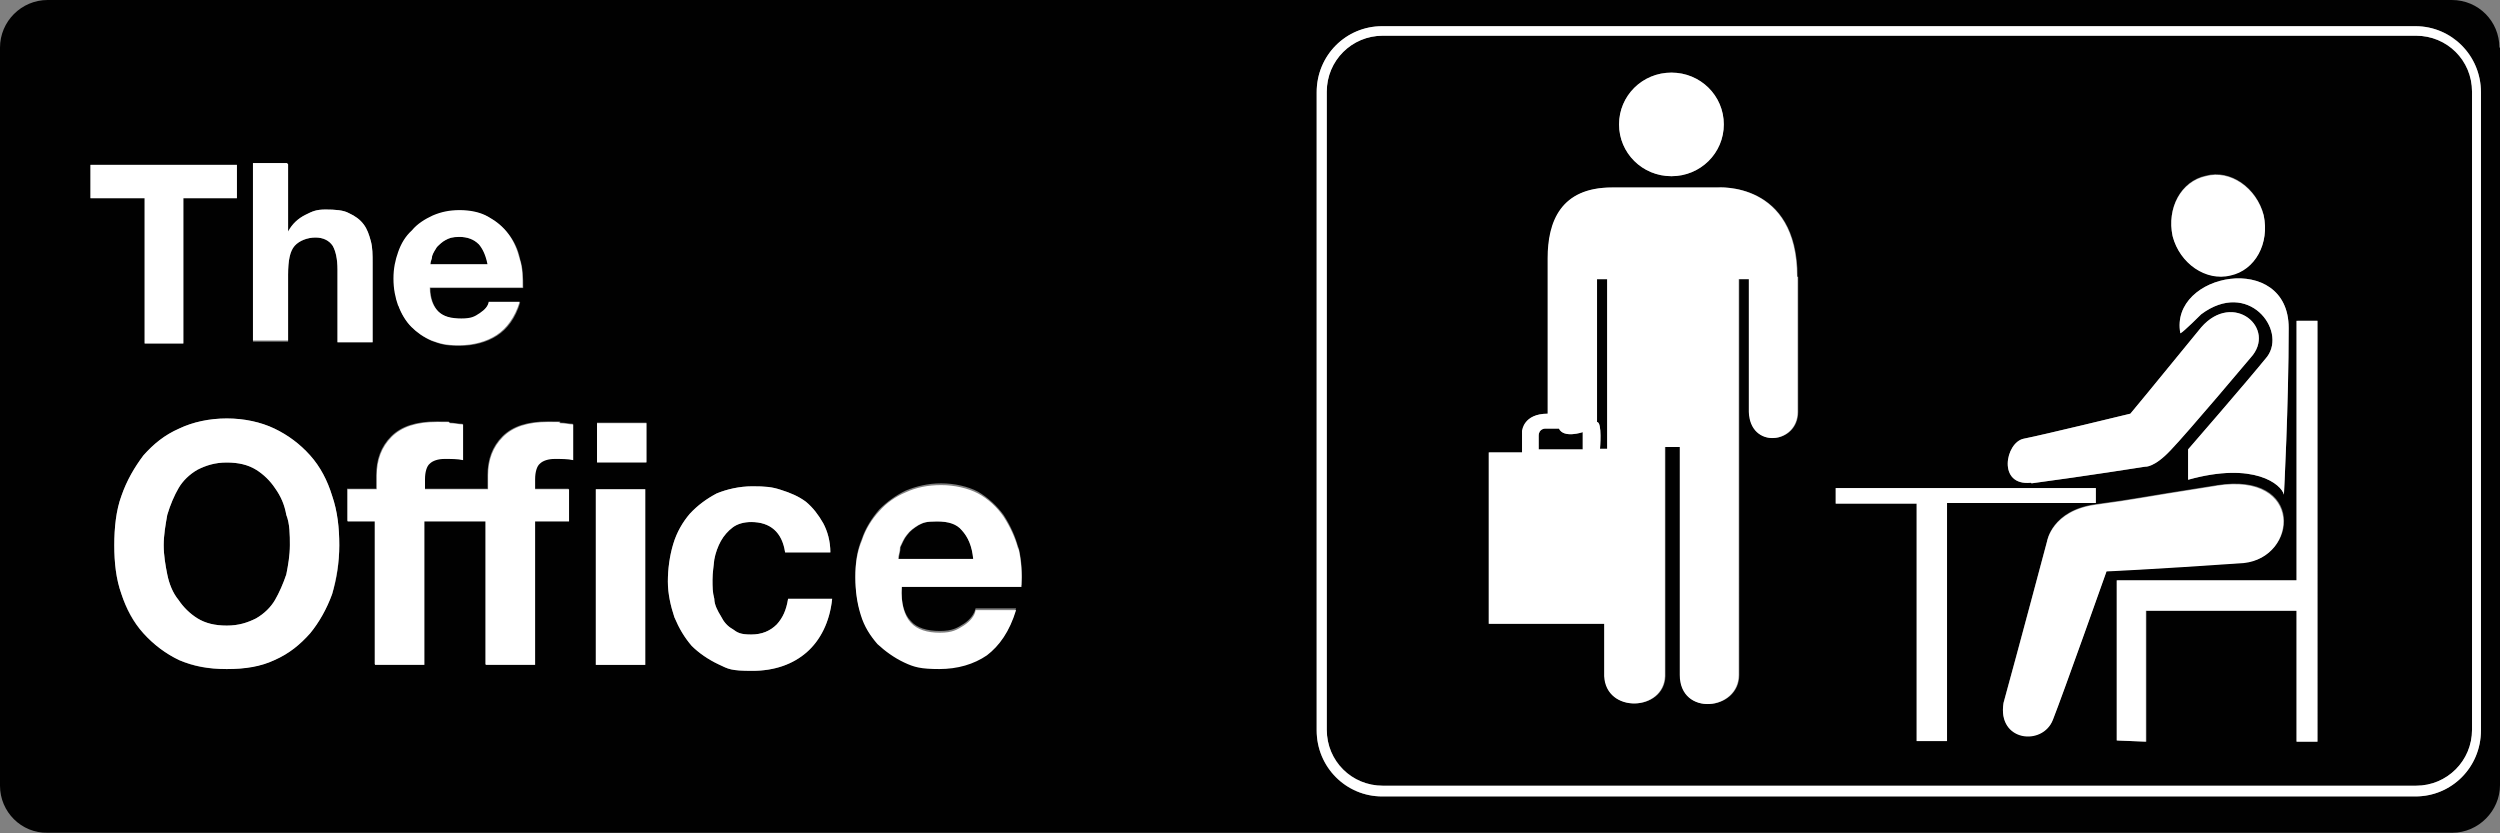
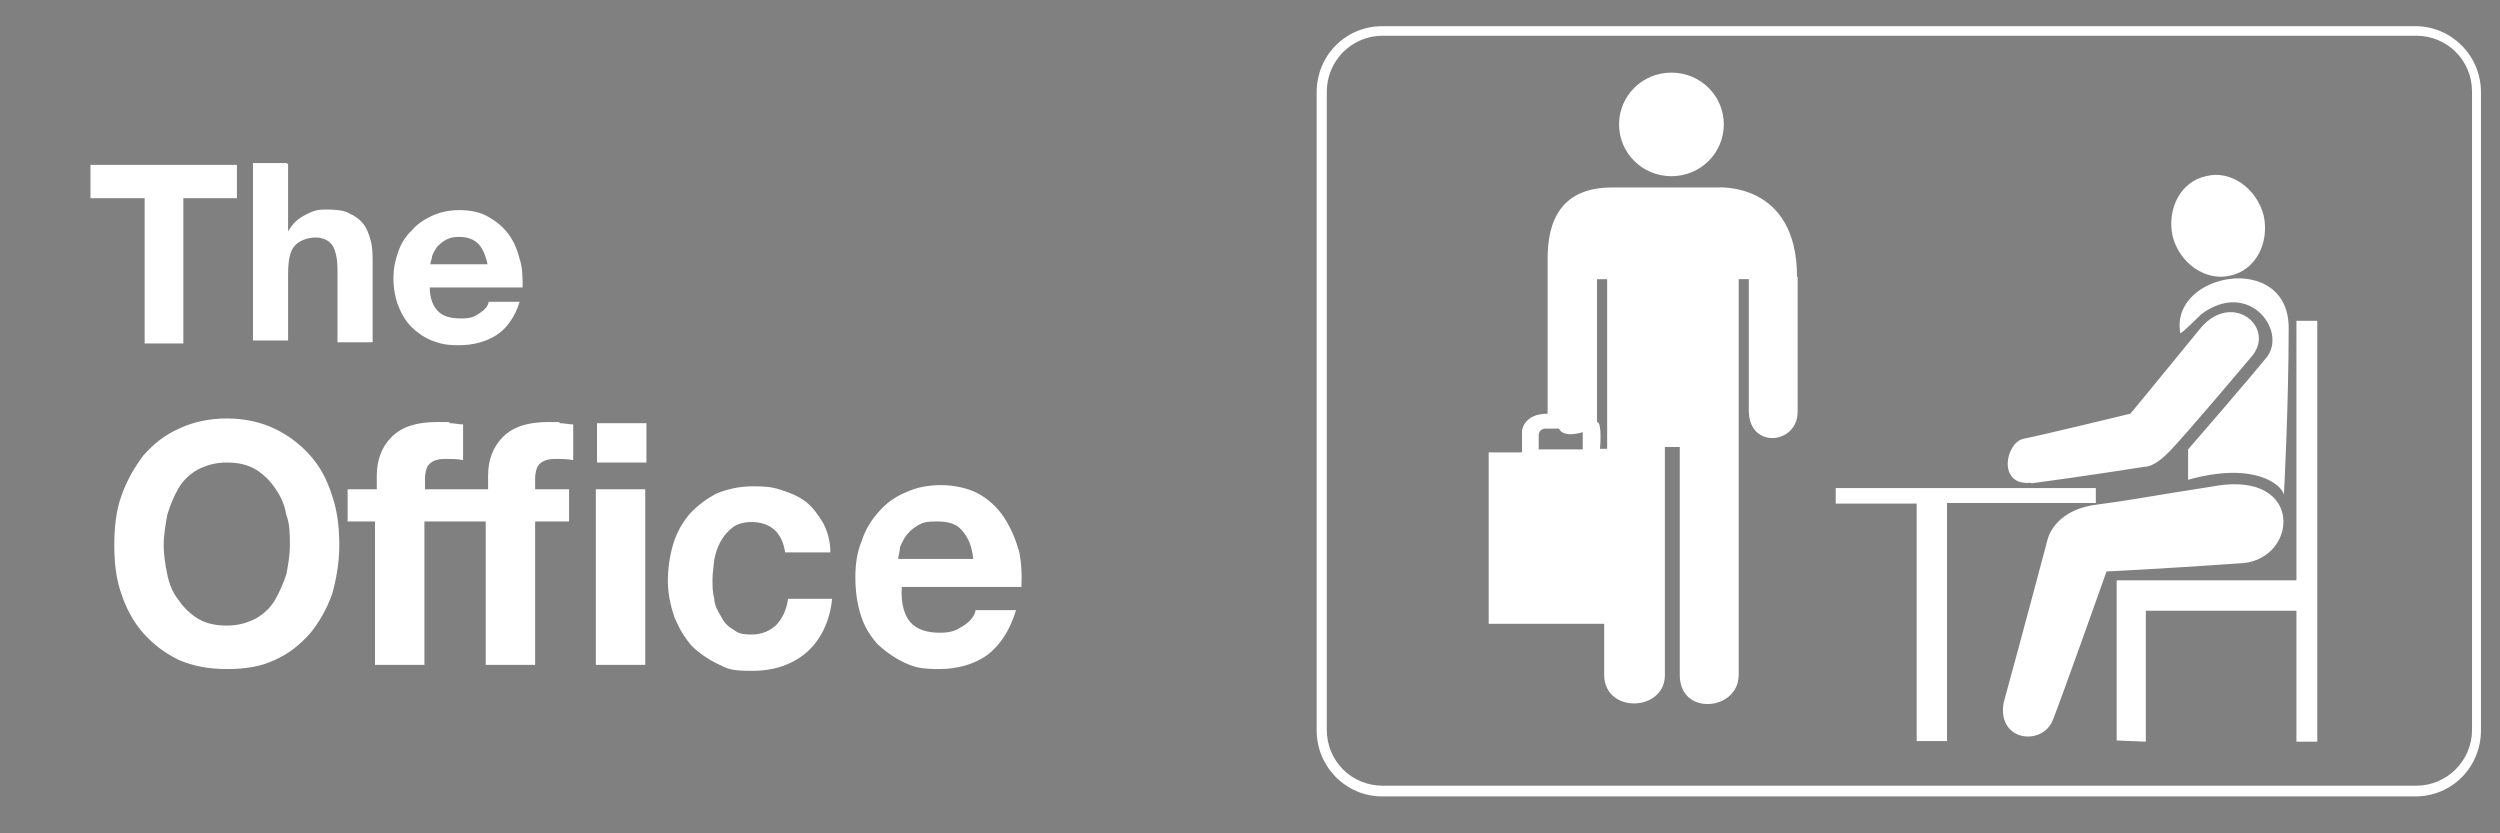
<svg xmlns="http://www.w3.org/2000/svg" id="Layer_1" version="1.1" viewBox="0 0 420 140">
  <rect x="0" y="0" width="420" height="140" fill="#808080" stroke="none" />
  <defs>
    <style>
      .st0 {
        fill: #010101;
      }

      .st1 {
        fill: #fff;
      }
    </style>
  </defs>
-   <path class="st0" d="M265.9,72.6v2.9h-7.4v-2.3c0-1.2,1.1-1.2,1.1-1.2h2.3c.8,1.7,4,.6,4,.6ZM268.3,70.9c.9,0,.5,4.5.5,4.5h1.2v-28.5h-1.7v24ZM80.4,41c-.8-.8-1.9-1.2-3.2-1.2s-1.7.2-2.3.5c-.6.3-1.1.8-1.5,1.2-.3.5-.6.9-.8,1.5,0,.5-.3.9-.3,1.4h9.7c-.3-1.5-.8-2.6-1.5-3.4ZM46.2,82c-.8-1.2-1.9-2.3-3.2-3.1s-2.9-1.2-4.9-1.2-3.5.5-4.9,1.2c-1.4.8-2.5,1.9-3.2,3.1s-1.4,2.8-1.9,4.5c-.3,1.7-.6,3.4-.6,5.1s.3,3.4.6,4.9c.3,1.5.9,3.1,1.9,4.3.8,1.2,1.9,2.3,3.2,3.1s2.9,1.2,4.9,1.2,3.5-.5,4.9-1.2c1.4-.8,2.5-1.9,3.2-3.1s1.4-2.8,1.9-4.3c.3-1.5.6-3.2.6-4.9s0-3.6-.6-5.1c-.3-1.7-.9-3.1-1.9-4.5ZM157.5,87.6c-1.9,0-2.3.2-3.1.6-.8.5-1.4.9-2,1.7-.5.6-.8,1.4-1.1,2,0,.8-.3,1.4-.3,2h12.5c-.2-2.2-.9-3.7-1.9-4.8-.9-1.1-2.3-1.5-4.2-1.5ZM420,8v123.9c0,4.3-3.6,8-8,8H8C3.6,140,0,136.4,0,132V8C0,3.6,3.6,0,8,0h403.9c4.5,0,8,3.6,8,8ZM66.2,46.8c0,1.7.3,3.2.8,4.6.5,1.4,1.2,2.6,2.2,3.6.9.9,2,1.7,3.4,2.3,1.4.5,2.2.8,4.6.8s4.6-.6,6.3-1.7c1.7-1.1,3.1-2.9,3.9-5.6h-5.2c-.2.6-.6,1.2-1.5,1.9-.9.6-1.4.9-3.1.9s-2.9-.3-3.9-1.2c-.8-.8-1.4-2.2-1.4-4h15.6c0-1.7,0-3.2-.5-4.8-.3-1.5-.9-2.9-1.9-4.2-.9-1.2-2-2.2-3.4-2.9-1.4-.8-3.1-1.1-4.8-1.1s-3.1.3-4.5.9c-1.4.6-2.6,1.4-3.5,2.5-1.1.9-1.9,2.2-2.3,3.6s-.8,2.8-.8,4.5ZM42.5,57.4h5.9v-11.3c0-2.3.3-3.9,1.1-4.8.8-.9,2.2-1.4,3.5-1.4s2.3.5,2.9,1.4c.5.9.8,2.2.8,4v12.2h5.9v-13.3c0-1.4,0-2.6-.3-3.7-.3-1.1-.6-2-1.2-2.8-.6-.8-1.4-1.4-2.5-1.9-.9-.5-2.3-.6-3.9-.6s-2.2.3-3.4.9c-1.2.6-2.2,1.5-2.9,2.8v-11.3l-.2-.2h-5.7v29.8ZM15.2,33.3h9.1v24.4h6.5v-24.4h9v-5.6H15.2v5.6ZM57,91.6c0-2.9-.3-5.7-1.2-8.3-.8-2.6-2-4.9-3.7-6.8-1.7-1.9-3.7-3.4-6-4.5-2.3-1.1-5.1-1.7-8-1.7s-5.7.6-8,1.7c-2.5,1.1-4.3,2.6-6,4.5-1.5,2-2.8,4.2-3.7,6.8-.9,2.5-1.2,5.3-1.2,8.3s.3,5.7,1.2,8.2c.8,2.5,2,4.8,3.7,6.6s3.7,3.4,6,4.5c2.5,1.1,4.9,1.5,8,1.5s5.7-.5,8-1.5c2.5-1.1,4.3-2.6,6-4.5,1.5-1.9,2.8-4.2,3.7-6.6.8-2.5,1.2-5.3,1.2-8.2ZM96.4,71.2c-.8,0-1.4-.2-2.2-.2-.6-.2,1.2-.2-2.2-.2s-5.9.8-7.6,2.5c-1.7,1.7-2.5,3.9-2.5,6.5v2.3h-10.6v-1.7c0-1.2.3-2.2.8-2.6.5-.5,1.4-.8,2.5-.8s2.2,0,3.1.2v-6c-.8,0-1.4-.2-2.2-.2-.6-.2,1.2-.2-2.2-.2s-5.9.8-7.6,2.5-2.5,3.9-2.5,6.5v2.3h-4.9v5.4h4.6v24.1h8.3v-24.1h10.3v24.1h8.3v-24.1h5.7v-5.4h-5.7v-1.7c0-1.2.3-2.2.8-2.6.5-.5,1.4-.8,2.5-.8s2.2,0,3.1.2v-6ZM108.4,82.2h-8.3v29.5h8.3v-29.5ZM108.6,71h-8.3v6.6h8.3v-6.6ZM139.8,100.6h-7.4c-.3,1.9-.9,3.2-1.9,4.3-1.1,1.1-2.5,1.7-4.3,1.7s-2.3-.3-3.1-.9c-.9-.5-1.5-1.2-2-2.2-.5-.8-1.1-1.9-1.1-2.9-.3-1.1-.3-2-.3-3.2s.2-2.3.3-3.4c.2-1.1.6-2.2,1.1-3.1.5-.9,1.2-1.7,2-2.3.8-.6,1.9-.9,3.1-.9h0c3.2,0,5.2,1.7,5.7,5.1h7.6c0-1.9-.5-3.6-1.2-4.9-.8-1.4-1.7-2.6-2.9-3.6-1.2-.9-2.6-1.5-4.2-2-1.5-.5-2.6-.6-4.8-.6s-4.3.5-6,1.2c-1.7.9-3.2,2-4.5,3.4-1.2,1.4-2.2,3.1-2.8,5.1-.6,2-.9,4.2-.9,6.3s.5,4.2,1.1,6c.8,1.9,1.7,3.4,2.9,4.8,1.2,1.2,2.8,2.3,4.5,3.1s2,1.1,5.7,1.1,6.8-1.1,9.1-3.1c2.3-2,3.9-5.1,4.3-9ZM171.1,92.1c-.5-2-1.4-3.9-2.5-5.6-1.1-1.5-2.6-2.9-4.3-3.9-1.7-.9-4-1.4-6.2-1.4s-4.2.5-5.9,1.2c-1.7.8-3.2,1.9-4.5,3.2-1.2,1.4-2.3,3.1-2.9,4.9-.8,1.9-1.1,3.9-1.1,6.2s.3,4.5.9,6.3c.6,2,1.5,3.6,2.8,4.9,1.2,1.2,2.8,2.3,4.5,3.1,1.7.8,2.8,1.1,5.9,1.1s5.9-.8,8-2.3c2.2-1.5,3.9-4,4.9-7.6h-6.8c-.2.9-.9,1.9-2,2.6s-1.9,1.2-4,1.2-3.9-.5-4.9-1.7h0c-1.1-1.1-1.7-3.1-1.5-6h20.1c.2-2.2,0-4.3-.5-6.5ZM416.8,15.5c0-6.2-4.9-11.1-11-11.1h-173.6c-6,0-11,4.9-11,11.1v107.2c0,6.2,4.9,11.1,11,11.1h173.6c6,0,11-4.9,11-11.1V15.5ZM415.3,15.4v107.2c0,5.3-4.2,9.4-9.4,9.4h-173.6c-5.2,0-9.4-4.2-9.4-9.4V15.4c0-5.3,4.2-9.4,9.4-9.4h173.6c5.2,0,9.4,4.2,9.4,9.4ZM366.3,56c.5-.2,3.5-3.2,3.5-3.2,7.9-5.9,14.4,2.6,11.1,7.1-3.4,4.2-13.3,15.6-13.3,15.6v5.1c11.1-3.1,15.7.8,16.1,2.5,0,0,.8-15,.8-28s-20.1-9.3-18.2.9ZM365,39.6c1.2,4.6,5.6,7.6,9.7,6.6,4.2-.9,6.6-5.4,5.6-10.1-1.2-4.6-5.6-7.7-9.7-6.6-4.2.9-6.6,5.4-5.6,10.1ZM341.3,81.2c9-1.2,19.1-2.8,19.1-2.8,0,0,1.5.2,4.3-2.8,2.8-2.9,13.4-15.5,13.4-15.5h0c4.5-4.9-2.9-11.3-8.3-5.1-7.9,9.7-11.9,14.5-11.9,14.5,0,0-14.8,3.6-17.9,4.2-3.1.6-4.5,8,1.2,7.4ZM272,20.9c0,4.8,3.9,8.7,8.8,8.7s8.8-3.9,8.8-8.7-3.9-8.7-8.8-8.7-8.8,3.9-8.8,8.7ZM302,46.5c0-16.1-13.4-15-13.4-15h-17.7c-8.6,0-10.8,5.7-10.8,11.9v26.1c-4.2,0-4.3,2.9-4.3,2.9v3.6h-5.6v28.8h19.4c0-.2,0,8.8,0,8.8.3,6.3,10,5.9,10.2,0v-38.5h2.5v38.3c0,7,9.9,6,9.9,0V46.9h1.7v22.3c.2,6.3,8.2,5.4,8.2,0v-22.7ZM327.1,84.5h25v-2.5h-43.7v2.6h13.6v39.9h5.1v-40ZM354,95.9s7.1-.3,23-1.4c9.1-.9,10.2-15.3-4.5-13-14.7,2.3-13,2.2-20.4,3.2s-8.2,6.2-8.2,6.2c0,0-4.9,18.4-7.3,27.1-1.1,6.5,6.6,7.3,8.3,2.8,1.7-4.3,9-24.9,9-24.9ZM389.5,53.9h-3.5v43.6h-30.3v26.9l4.9.2v-22h25.3v22h3.5V53.9Z" />
  <path class="st1" d="M272,20.9c0-4.8,3.9-8.7,8.8-8.7s8.8,3.9,8.8,8.7-3.9,8.7-8.8,8.7-8.8-3.9-8.8-8.7ZM352.1,82h-43.7v2.6h13.6v39.9h5.1v-40h25v-2.5ZM385.9,97.5h-30.3v26.9l4.9.2v-22h25.3v22h3.5V53.9h-3.5v43.6ZM366.3,56c.5-.2,3.5-3.2,3.5-3.2,7.9-5.9,14.4,2.6,11.1,7.1-3.4,4.2-13.3,15.6-13.3,15.6v5.1c11.1-3.1,15.7.8,16.1,2.5,0,0,.8-15,.8-28s-20.1-9.3-18.2.9ZM374.7,46.3c4.2-.9,6.6-5.4,5.6-10.1-1.2-4.6-5.6-7.7-9.7-6.6-4.2.9-6.6,5.4-5.6,10.1,1.2,4.6,5.6,7.6,9.7,6.6ZM341.3,81.2c9-1.2,19.1-2.8,19.1-2.8,0,0,1.5.2,4.3-2.8,2.8-2.9,13.4-15.5,13.4-15.5h0c4.5-4.9-2.9-11.3-8.3-5.1-7.9,9.7-11.9,14.5-11.9,14.5,0,0-14.8,3.6-17.9,4.2-3.1.6-4.5,8,1.2,7.4ZM372.5,81.6c-14.7,2.3-13,2.2-20.4,3.2s-8.2,6.2-8.2,6.2c0,0-4.9,18.4-7.3,27.1-1.1,6.5,6.6,7.3,8.3,2.8,1.7-4.3,9-24.9,9-24.9,0,0,7.1-.3,23-1.4,9.1-.9,10.2-15.3-4.5-13ZM302,46.5v22.7c0,5.4-8,6.3-8.2,0v-22.3h-1.7v66.5c0,6-9.9,7-9.9,0v-38.3h-2.5v38.5c-.2,5.9-9.9,6.3-10.2,0,0,0,0-9,0-8.8h-19.4v-28.8h5.6v-3.6s.2-2.9,4.3-2.9v-26.1c0-6.2,2.2-11.9,10.8-11.9h17.7s13.4-1.1,13.4,15ZM265.9,72.6s-3.2,1.1-4-.6h-2.3s-1.1,0-1.1,1.2v2.3h7.4v-2.9ZM270,46.9h-1.7v24c.9,0,.5,4.5.5,4.5h1.2v-28.5ZM24.3,57.7h6.5v-24.4h9v-5.6H15.2v5.6h9.1v24.4ZM48.4,46.1c0-2.3.3-3.9,1.1-4.8.8-.9,2.2-1.4,3.5-1.4s2.3.5,2.9,1.4c.5.9.8,2.2.8,4v12.2h5.9v-13.3c0-1.4,0-2.6-.3-3.7-.3-1.1-.6-2-1.2-2.8-.6-.8-1.4-1.4-2.5-1.9-.9-.5-2.3-.6-3.9-.6s-2.2.3-3.4.9c-1.2.6-2.2,1.5-2.9,2.8v-11.3l-.2-.2h-5.7v29.8h5.9v-11.3ZM66.9,51.4c-.5-1.4-.8-2.9-.8-4.6s.3-3.1.8-4.5,1.2-2.6,2.3-3.6c.9-1.1,2.2-1.9,3.5-2.5,1.4-.6,2.8-.9,4.5-.9s3.4.3,4.8,1.1c1.4.8,2.5,1.7,3.4,2.9.9,1.2,1.5,2.6,1.9,4.2.5,1.5.5,3.1.5,4.8h-15.6c0,1.9.6,3.2,1.4,4,.9.9,2.2,1.2,3.9,1.2s2.2-.3,3.1-.9c.9-.6,1.4-1.2,1.5-1.9h5.2c-.8,2.6-2.2,4.5-3.9,5.6-1.7,1.1-3.9,1.7-6.3,1.7s-3.2-.3-4.6-.8c-1.4-.6-2.5-1.4-3.4-2.3-.9-.9-1.7-2.2-2.2-3.6ZM72.2,44.4h9.7c-.3-1.5-.8-2.6-1.5-3.4-.8-.8-1.9-1.2-3.2-1.2s-1.7.2-2.3.5c-.6.3-1.1.8-1.5,1.2-.3.5-.6.9-.8,1.5,0,.5-.3.9-.3,1.4ZM55.8,83.3c.9,2.6,1.2,5.4,1.2,8.3s-.5,5.7-1.2,8.2c-.9,2.5-2.2,4.8-3.7,6.6-1.7,1.9-3.5,3.4-6,4.5-2.3,1.1-4.9,1.5-8,1.5s-5.6-.5-8-1.5c-2.3-1.1-4.3-2.6-6-4.5s-2.9-4.2-3.7-6.6c-.9-2.5-1.2-5.3-1.2-8.2s.3-5.9,1.2-8.3c.9-2.6,2.2-4.8,3.7-6.8,1.7-1.9,3.5-3.4,6-4.5,2.3-1.1,5.1-1.7,8-1.7s5.7.6,8,1.7c2.3,1.1,4.3,2.6,6,4.5,1.7,1.9,2.9,4.2,3.7,6.8ZM48.7,91.6c0-1.7,0-3.6-.6-5.1-.3-1.7-.9-3.1-1.9-4.5-.8-1.2-1.9-2.3-3.2-3.1s-2.9-1.2-4.9-1.2-3.5.5-4.9,1.2c-1.4.8-2.5,1.9-3.2,3.1s-1.4,2.8-1.9,4.5c-.3,1.7-.6,3.4-.6,5.1s.3,3.4.6,4.9c.3,1.5.9,3.1,1.9,4.3.8,1.2,1.9,2.3,3.2,3.1s2.9,1.2,4.9,1.2,3.5-.5,4.9-1.2c1.4-.8,2.5-1.9,3.2-3.1s1.4-2.8,1.9-4.3c.3-1.5.6-3.2.6-4.9ZM92.1,70.9c-3.4,0-5.9.8-7.6,2.5-1.7,1.7-2.5,3.9-2.5,6.5v2.3h-10.6v-1.7c0-1.2.3-2.2.8-2.6.5-.5,1.4-.8,2.5-.8s2.2,0,3.1.2v-6c-.8,0-1.4-.2-2.2-.2-.6-.2,1.2-.2-2.2-.2s-5.9.8-7.6,2.5-2.5,3.9-2.5,6.5v2.3h-4.9v5.4h4.6v24.1h8.3v-24.1h10.3v24.1h8.3v-24.1h5.7v-5.4h-5.7v-1.7c0-1.2.3-2.2.8-2.6.5-.5,1.4-.8,2.5-.8s2.2,0,3.1.2v-6c-.8,0-1.4-.2-2.2-.2-.6-.2,1.2-.2-2.2-.2ZM100.3,77.7h8.3v-6.6h-8.3v6.6ZM100.1,111.7h8.3v-29.5h-8.3v29.5ZM130.5,104.9c-1.1,1.1-2.5,1.7-4.3,1.7s-2.3-.3-3.1-.9c-.9-.5-1.5-1.2-2-2.2-.5-.8-1.1-1.9-1.1-2.9-.3-1.1-.3-2-.3-3.2s.2-2.3.3-3.4c.2-1.1.6-2.2,1.1-3.1.5-.9,1.2-1.7,2-2.3.8-.6,1.9-.9,3.1-.9h0c3.2,0,5.2,1.7,5.7,5.1h7.6c0-1.9-.5-3.6-1.2-4.9-.8-1.4-1.7-2.6-2.9-3.6-1.2-.9-2.6-1.5-4.2-2-1.5-.5-2.6-.6-4.8-.6s-4.3.5-6,1.2c-1.7.9-3.2,2-4.5,3.4-1.2,1.4-2.2,3.1-2.8,5.1-.6,2-.9,4.2-.9,6.3s.5,4.2,1.1,6c.8,1.9,1.7,3.4,2.9,4.8,1.2,1.2,2.8,2.3,4.5,3.1s2,1.1,5.7,1.1,6.8-1.1,9.1-3.1c2.3-2,3.9-5.1,4.3-9h-7.4c-.3,1.9-.9,3.2-1.9,4.3ZM171.1,92.1c.5,2.2.6,4.3.5,6.5h-20.1c-.2,2.9.5,4.9,1.5,6h0c1.1,1.2,2.8,1.7,4.9,1.7s2.9-.5,4-1.2,1.9-1.7,2-2.6h6.8c-1.1,3.6-2.8,6-4.9,7.6-2.2,1.5-4.9,2.3-8,2.3s-4.2-.3-5.9-1.1c-1.7-.8-3.2-1.9-4.5-3.1-1.2-1.4-2.2-2.9-2.8-4.9-.6-1.9-.9-4-.9-6.3s.3-4.3,1.1-6.2c.6-1.9,1.7-3.6,2.9-4.9,1.2-1.4,2.8-2.5,4.5-3.2,1.7-.8,3.7-1.2,5.9-1.2s4.5.5,6.2,1.4c1.7.9,3.2,2.3,4.3,3.9,1.1,1.7,2,3.6,2.5,5.6ZM163.5,93.9c-.2-2.2-.9-3.7-1.9-4.8-.9-1.1-2.3-1.5-4.2-1.5s-2.3.2-3.1.6c-.8.5-1.4.9-2,1.7-.5.6-.8,1.4-1.1,2,0,.8-.3,1.4-.3,2h12.5ZM416.8,15.5v107.2c0,6.2-4.9,11.1-11,11.1h-173.6c-6,0-11-4.9-11-11.1V15.5c0-6.2,4.9-11.1,11-11.1h173.6c6,0,11,4.9,11,11.1ZM415.3,15.4c0-5.3-4.2-9.4-9.4-9.4h-173.6c-5.2,0-9.4,4.2-9.4,9.4v107.2c0,5.3,4.2,9.4,9.4,9.4h173.6c5.2,0,9.4-4.2,9.4-9.4V15.4Z" />
</svg>